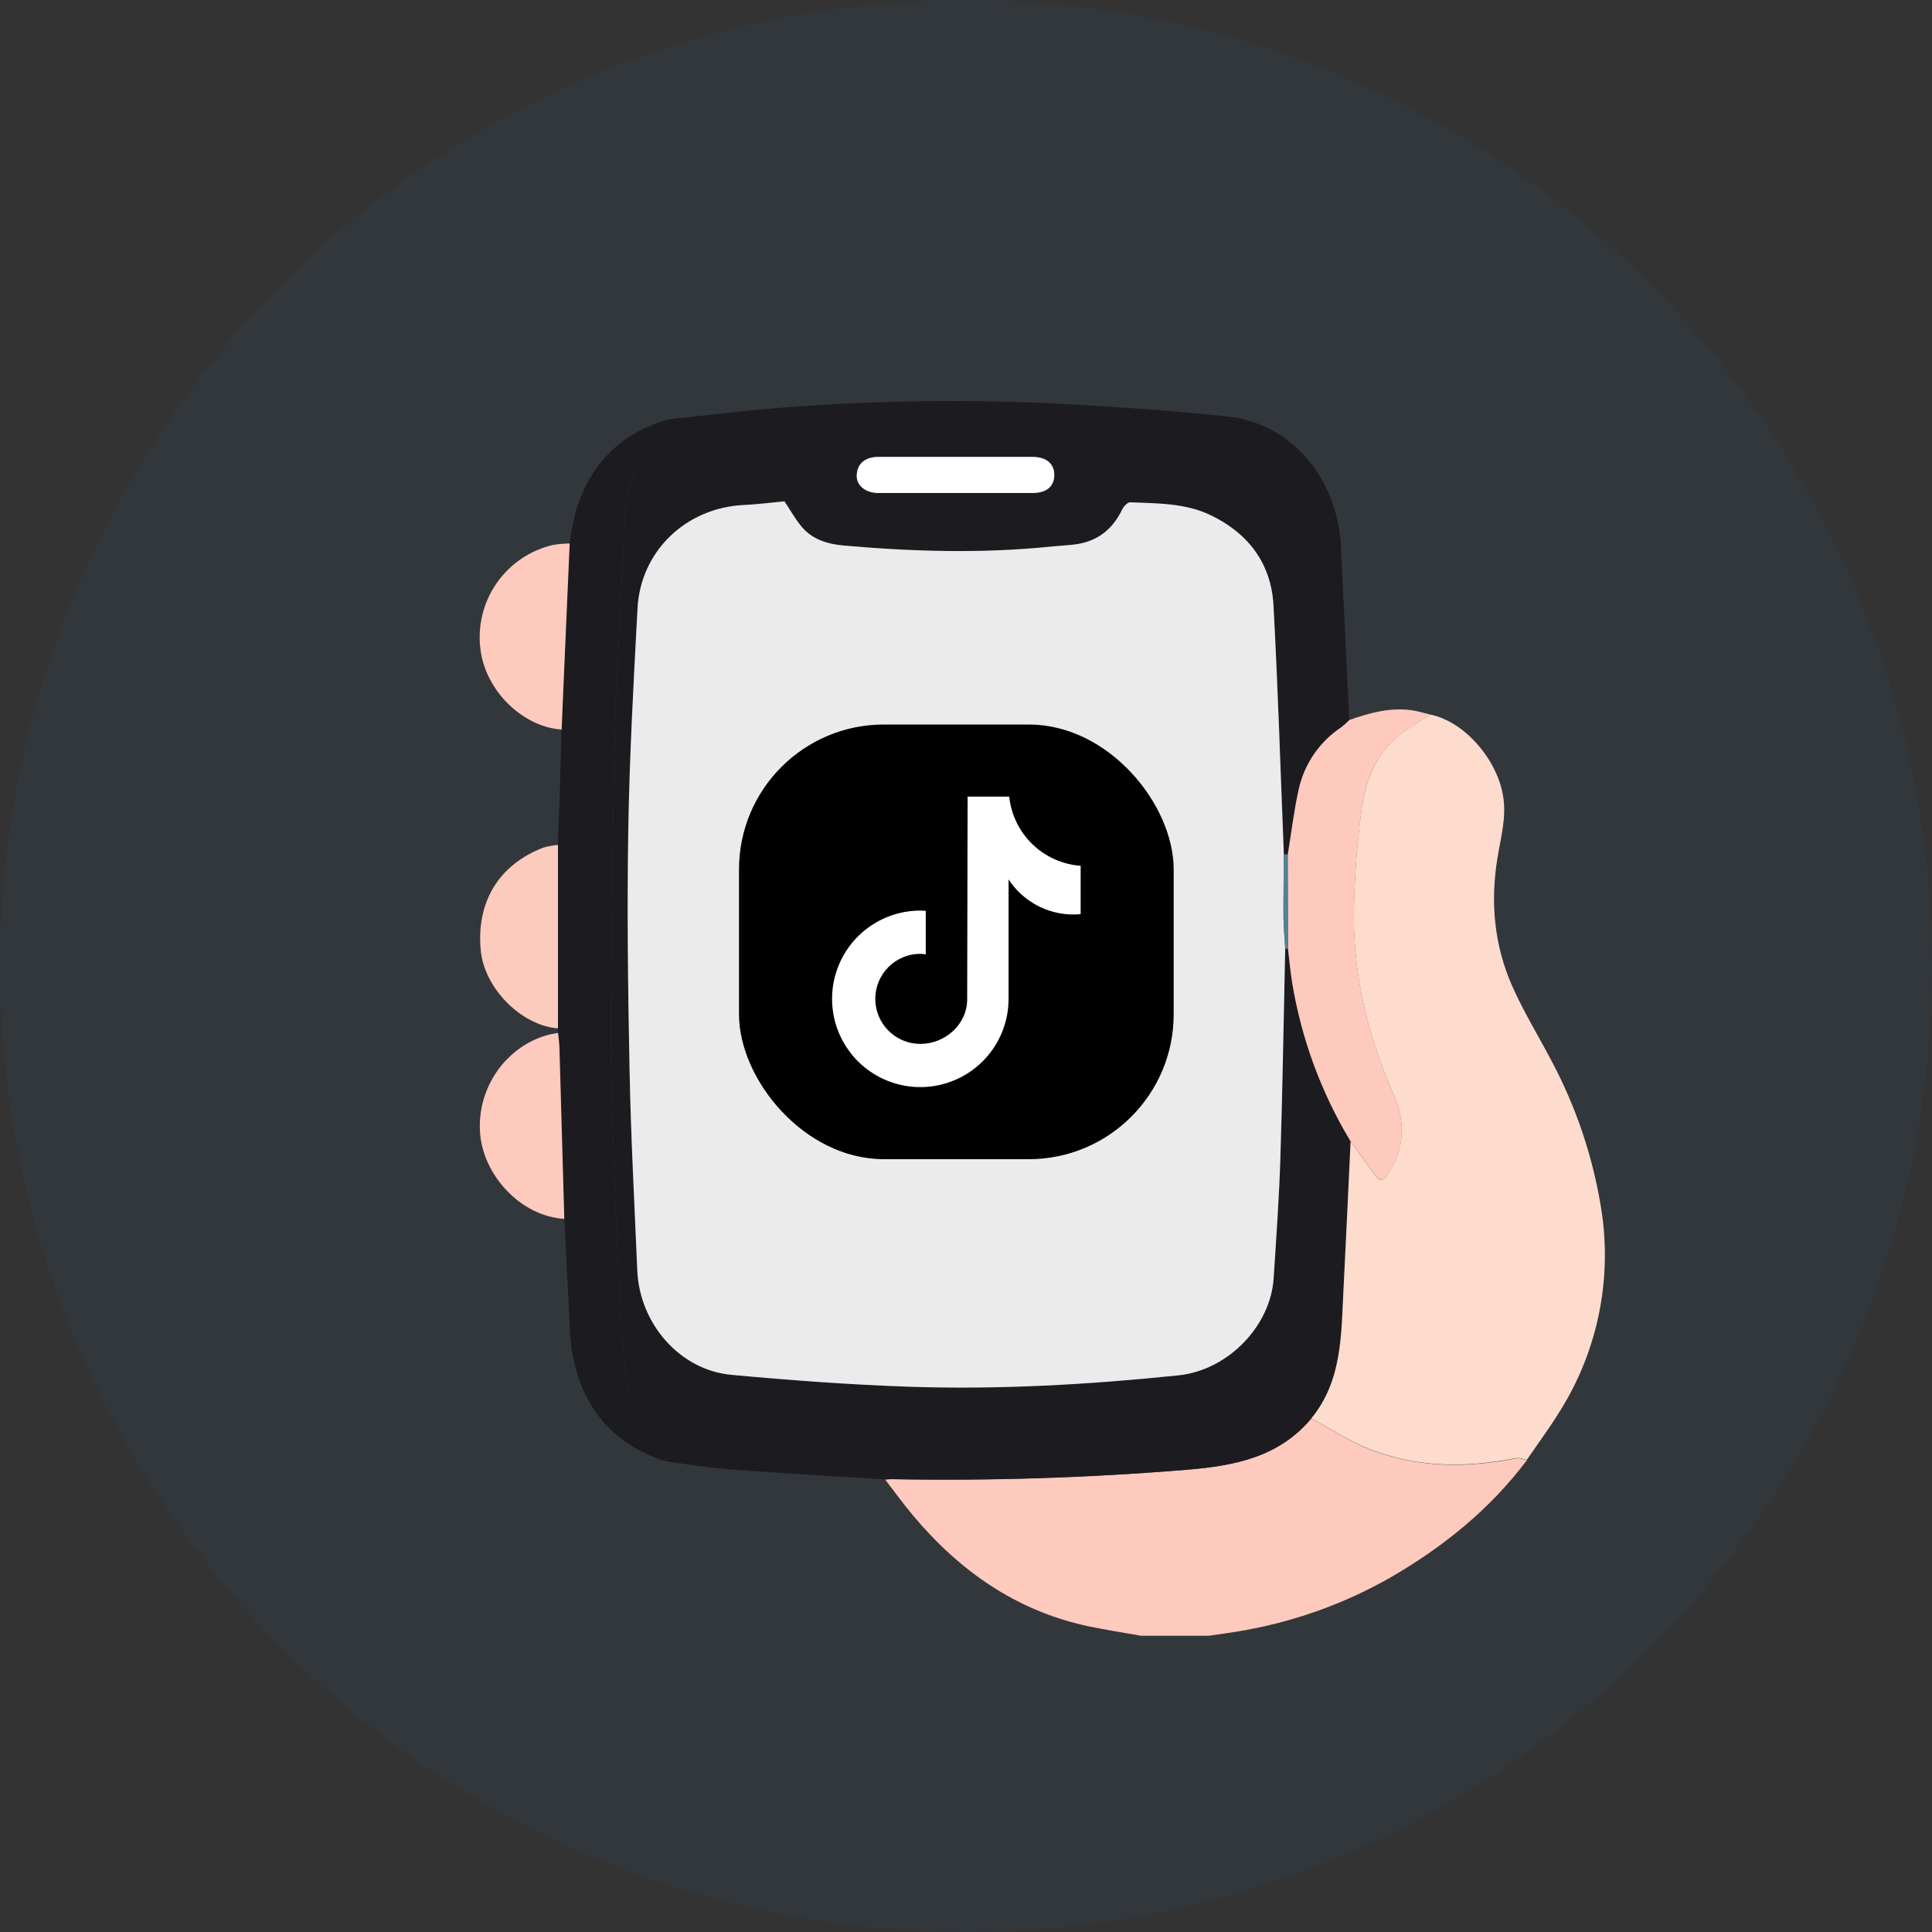
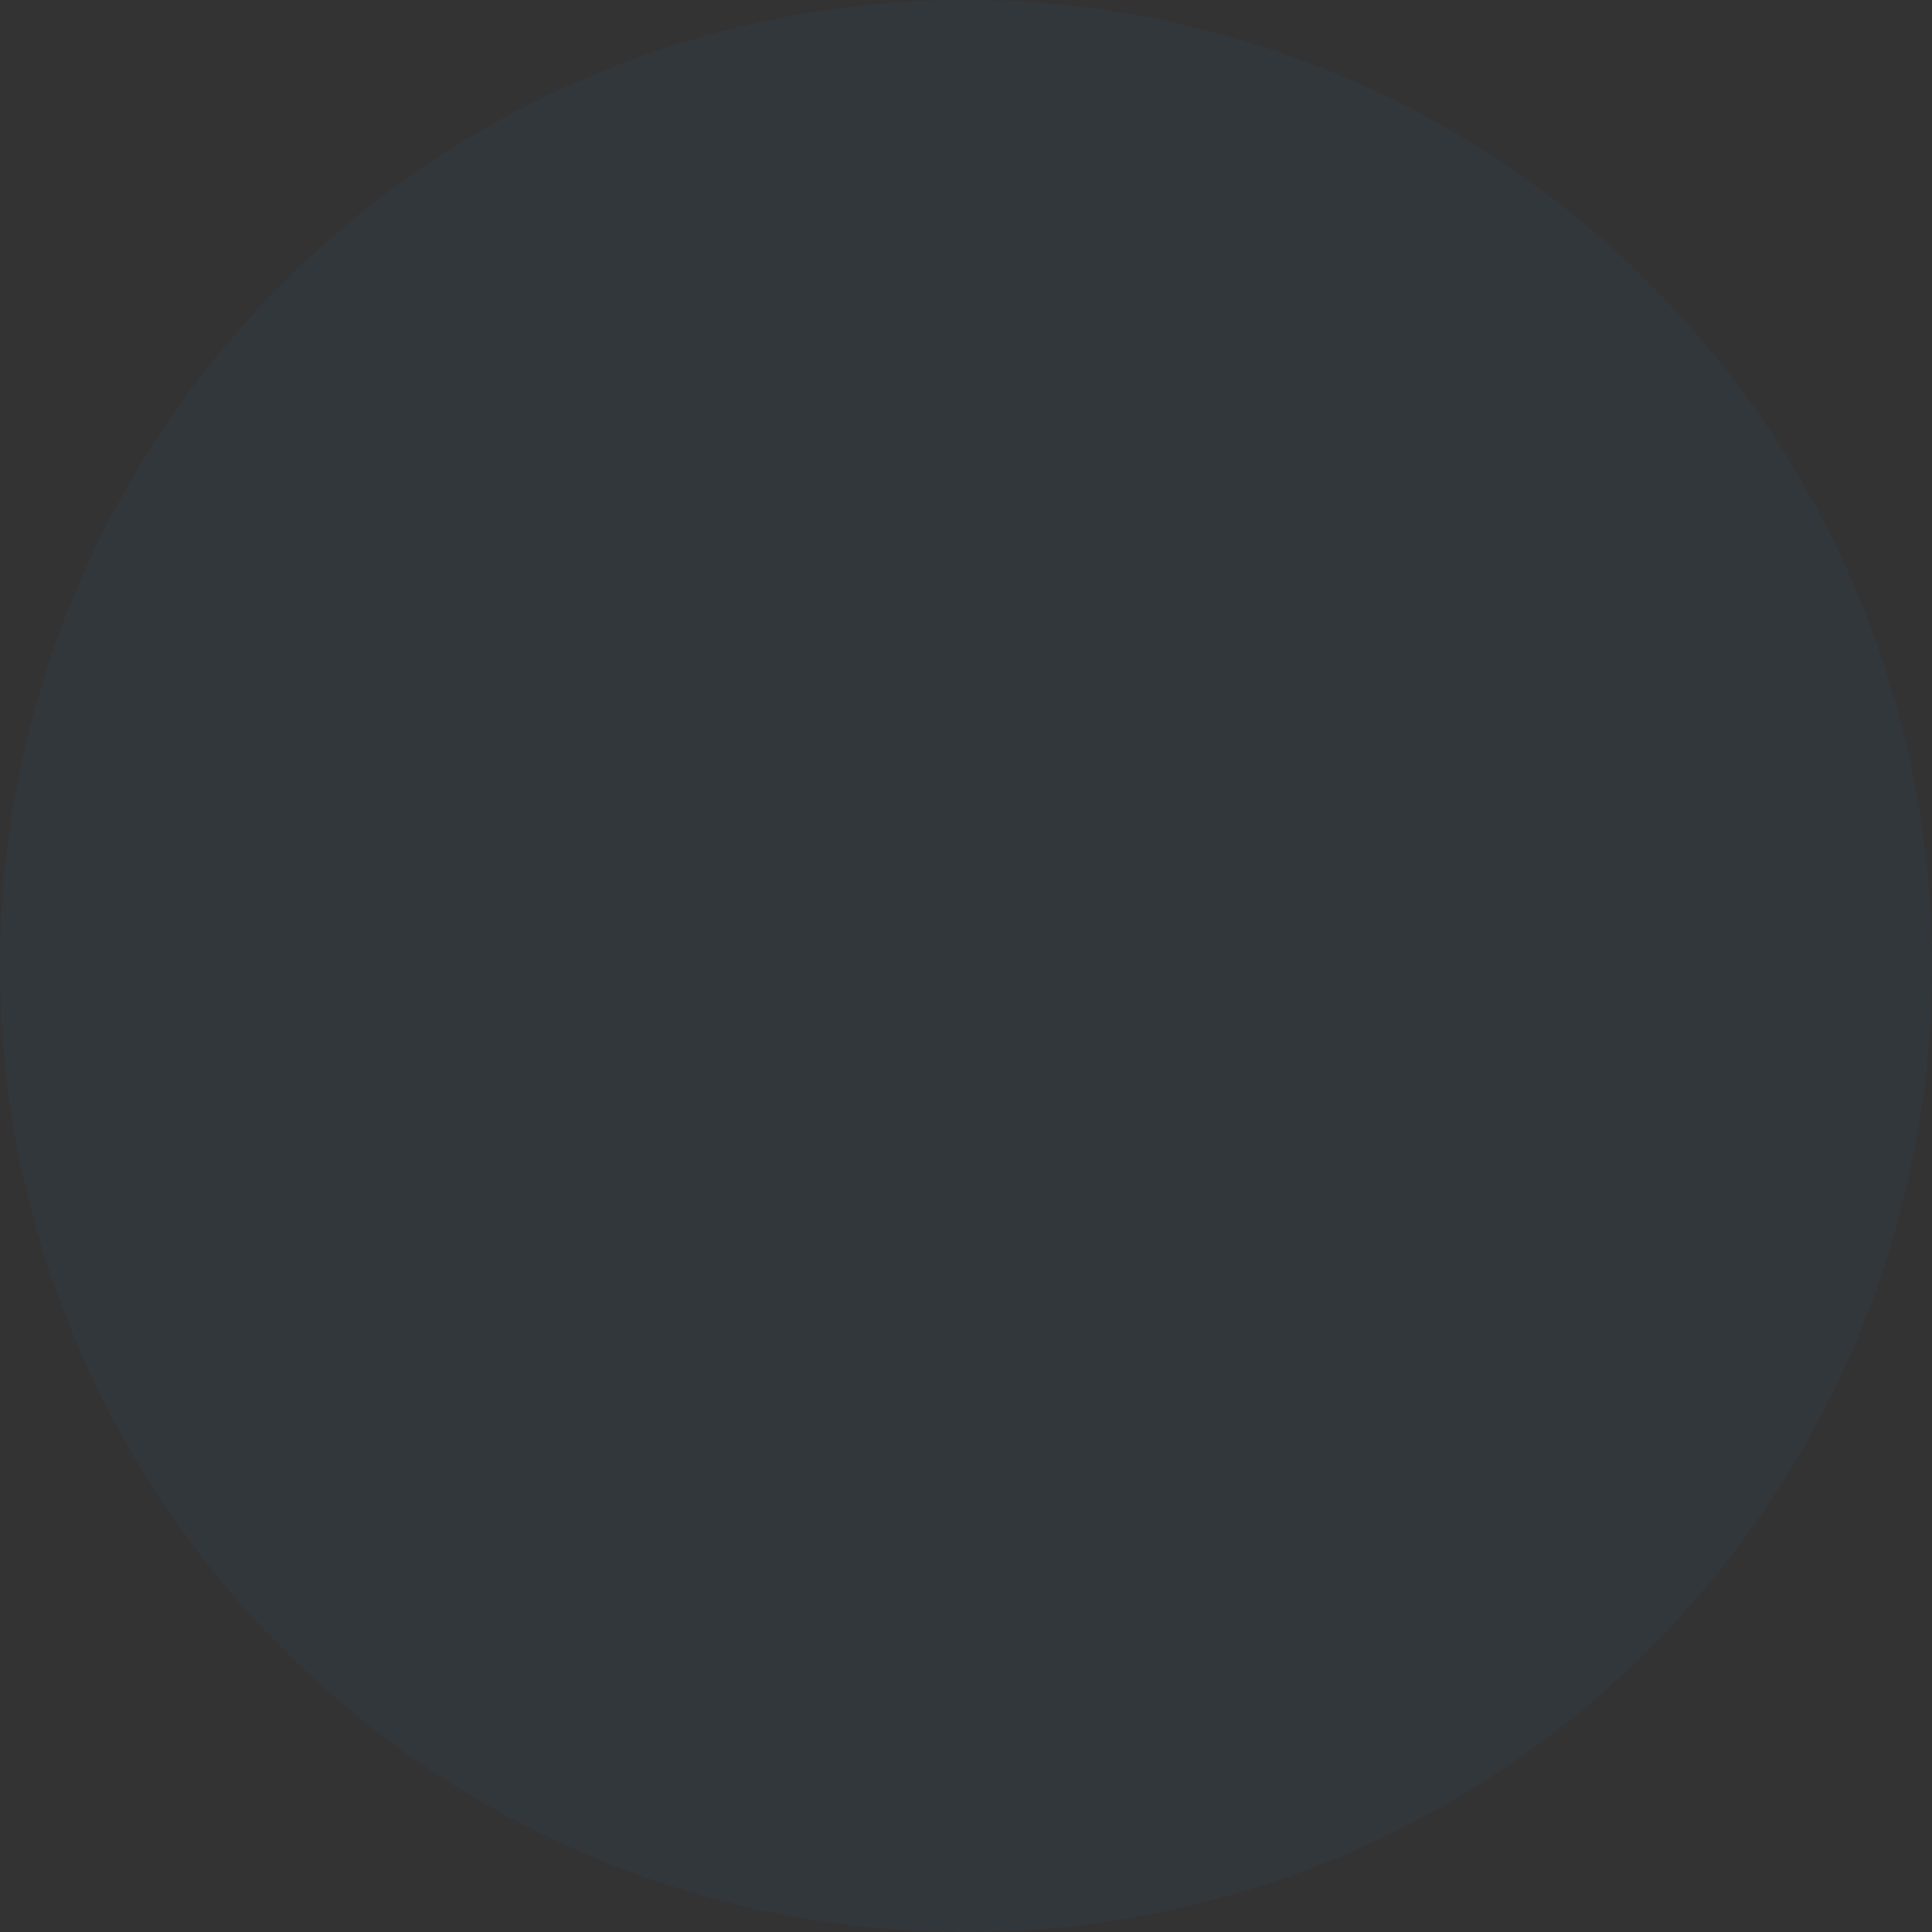
<svg xmlns="http://www.w3.org/2000/svg" width="400" height="400" viewBox="0 0 400 400" fill="none">
  <rect x="0" y="0" width="400" height="400" fill="#333333" stroke="none" />
  <circle opacity="0.05" cx="200" cy="200" r="200" fill="#218AEF" />
  <g clip-path="url(#clip0_4845_32968)">
    <path d="M236.253 338.667C232.546 338 228.826 337.44 225.153 336.667C210.306 333.44 198.613 325.2 189 313.727C187 311.334 185.166 308.8 183.26 306.334C183.673 306.334 184.086 306.247 184.5 306.254C204.877 306.633 225.261 305.987 245.573 304.32C255.453 303.507 264.713 301.787 271.493 293.694C275.493 295.84 279.306 298.4 283.493 300.047C293.353 303.92 303.573 303.987 313.873 301.947C314.586 301.807 315.393 302.16 316.16 302.28C308.473 312.507 298.733 320.347 287.713 326.7C278.483 331.933 268.439 335.575 258 337.474C255.44 337.967 252.84 338.274 250.253 338.667H236.253Z" fill="#FECABD" />
    <path d="M271.493 293.667C264.713 301.76 255.453 303.48 245.573 304.294C225.261 305.961 204.877 306.606 184.5 306.227C184.087 306.227 183.673 306.28 183.26 306.307C172.407 305.64 161.547 304.974 150.7 304.194C146.413 303.874 142.16 303.114 137.887 302.554C137.617 301.807 137.259 301.095 136.82 300.434C132.9 295.767 130.033 290.56 129.487 284.434C128.78 276.7 128.36 268.94 127.96 261.18C127.527 252.834 127.227 244.48 126.953 236.12C126.72 229.08 126.447 222.034 126.473 214.987C126.527 200.214 126.74 185.434 126.94 170.66C127.053 162.447 127.24 154.24 127.447 146.034C127.527 142.974 127.76 139.92 127.913 136.867C128.429 126.707 128.933 116.545 129.427 106.38C129.683 101.389 131.363 96.575 134.267 92.507C135.6 90.58 137.027 88.7 138.413 86.8C147.08 85.92 155.747 84.8 164.413 84.207C183.075 82.861 201.802 82.674 220.487 83.647C231.68 84.267 242.88 85.04 254.033 86.207C267.313 87.6 276.927 98.874 277.627 113.194C278.213 125.149 278.791 137.1 279.36 149.047C278.849 149.569 278.305 150.059 277.733 150.514C273.253 153.469 270.086 158.04 268.893 163.274C267.88 167.767 267.347 172.374 266.6 176.934L265.813 176.874C265.147 159.687 264.6 142.494 263.667 125.32C263.193 116.654 258.44 110.387 250.647 106.654C245.427 104.154 239.667 104.254 234.033 103.987C233.493 103.987 232.7 104.78 232.38 105.4C230.38 109.64 227.107 112.154 222.413 112.734C220.76 112.927 219.08 113 217.447 113.174C203.167 114.62 188.893 114.2 174.633 112.934C171.24 112.634 168.053 111.64 165.82 108.86C164.587 107.334 163.62 105.594 162.427 103.794C159.76 104.04 156.853 104.414 153.967 104.554C142.047 105.127 132.633 114.074 132 125.947C131.18 141.207 130.34 156.487 130.087 171.767C129.813 188.387 130.02 205.027 130.353 221.654C130.633 235.44 131.373 249.22 131.947 262.987C132.407 274.067 140.773 283.654 151.44 284.64C163.68 285.767 175.953 286.68 188.227 287.1C206.853 287.727 225.447 286.66 243.987 284.747C254.147 283.7 263.053 274.674 263.7 264.654C264.233 256.36 264.833 248.074 265.093 239.774C265.553 225.314 265.76 210.854 266.093 196.387H266.64C266.92 198.687 267.127 200.994 267.487 203.274C269.387 214.959 273.508 226.172 279.627 236.307C279.14 246.507 278.687 256.707 278.16 266.9C277.667 276.26 277.947 285.807 271.493 293.667ZM197.82 102.074H213.76C216.687 102.074 218.26 100.74 218.28 98.367C218.3 95.994 216.647 94.6 213.753 94.594C203.127 94.594 192.5 94.594 181.873 94.594C179.047 94.594 177.427 96.04 177.373 98.48C177.327 100.534 179.193 102.06 181.88 102.074C187.193 102.074 192.507 102.074 197.82 102.074Z" fill="#1C1C20" />
-     <path d="M271.493 293.667C277.946 285.807 277.666 276.26 278.16 266.92C278.686 256.727 279.14 246.527 279.627 236.327C281.273 238.593 282.96 240.827 284.553 243.147C285.56 244.633 286.28 244.687 287.286 243.147C290.853 237.767 291.047 232.213 288.46 226.393C283.307 214.78 280.326 202.607 280.286 189.907C280.358 182.726 280.857 175.555 281.78 168.433C282.507 162.16 284.553 156.267 289.78 152.153C291.78 150.587 294.033 149.34 296.173 147.953C303.28 149.427 309.98 157.287 311.2 164.807C311.94 169.333 310.693 173.473 310.007 177.767C308.533 186.893 309.38 195.767 313.093 204.173C315.433 209.46 318.486 214.42 321.18 219.553C326.226 228.994 329.689 239.199 331.433 249.76C333.88 264.295 330.956 279.223 323.207 291.76C321.033 295.354 318.5 298.74 316.133 302.22C315.367 302.1 314.56 301.747 313.846 301.887C303.546 303.927 293.327 303.887 283.467 299.987C279.333 298.373 275.48 295.814 271.493 293.667Z" fill="#FEDCCD" />
    <path d="M138.4 86.807C137.013 88.707 135.593 90.587 134.253 92.513C131.349 96.581 129.67 101.395 129.413 106.387C128.92 116.556 128.416 126.718 127.9 136.874C127.747 139.927 127.513 142.98 127.433 146.04C127.227 154.247 127.04 162.454 126.927 170.667C126.727 185.44 126.513 200.22 126.46 214.994C126.46 222.04 126.707 229.087 126.94 236.127C127.213 244.487 127.513 252.84 127.947 261.187C128.347 268.947 128.767 276.707 129.473 284.44C130.033 290.56 132.9 295.774 136.807 300.44C137.245 301.102 137.603 301.814 137.873 302.56C125.553 298.774 118.54 289.027 117.96 275.007C117.64 267.454 117.2 259.907 116.82 252.34C116.487 240.491 116.149 228.642 115.807 216.794C115.807 215.814 115.62 214.834 115.527 213.854C115.527 213.54 115.493 213.22 115.48 212.907C115.48 206.12 115.48 199.334 115.48 192.547C115.48 186.671 115.48 180.798 115.48 174.927C115.62 171.367 115.78 167.807 115.893 164.26C116.033 159.86 116.127 155.46 116.24 151.054C116.4 147.329 116.558 143.602 116.713 139.874C117.104 130.758 117.502 121.647 117.907 112.54C118.228 110.26 118.673 107.999 119.24 105.767C122.18 95.994 128.593 89.66 138.4 86.807Z" fill="#1C1C20" />
    <path d="M296.193 147.967C294.053 149.354 291.8 150.634 289.8 152.167C284.546 156.28 282.5 162.167 281.8 168.447C280.876 175.569 280.378 182.739 280.306 189.92C280.346 202.62 283.326 214.794 288.48 226.407C291.066 232.227 290.873 237.78 287.306 243.16C286.3 244.687 285.58 244.634 284.573 243.16C283.006 240.84 281.293 238.607 279.646 236.34C273.527 226.206 269.406 214.992 267.506 203.307C267.146 201.027 266.94 198.72 266.66 196.427L266.62 176.954C267.366 172.394 267.9 167.787 268.913 163.294C270.105 158.06 273.272 153.489 277.753 150.534C278.325 150.079 278.868 149.589 279.38 149.067C283.526 147.594 287.74 146.44 292.2 147.034C293.526 147.207 294.853 147.647 296.193 147.967Z" fill="#FDCABD" />
    <path d="M117.947 112.533C117.547 121.649 117.149 130.76 116.754 139.867C116.594 143.591 116.436 147.318 116.28 151.047C108.194 150.493 100.607 143.047 99.493 134.607C98.83 129.758 100.001 124.836 102.777 120.806C105.553 116.776 109.734 113.928 114.5 112.82C115.64 112.636 116.792 112.541 117.947 112.533Z" fill="#FDCABD" />
    <path d="M115.54 213.86C115.633 214.84 115.787 215.82 115.82 216.8C116.167 228.654 116.504 240.503 116.833 252.347C107.82 251.847 99.86 243.234 99.373 234.254C98.8 223.68 106.547 215.04 115.54 213.86Z" fill="#FDCABD" />
    <path d="M115.52 174.933C115.52 180.804 115.52 186.678 115.52 192.553C115.52 199.34 115.52 206.127 115.52 212.913C107.887 212.34 100.187 204.533 99.52 196.627C98.633 186.7 103.254 179.093 112.427 175.507C113.437 175.215 114.473 175.023 115.52 174.933Z" fill="#FDCABE" />
-     <path opacity="0.9" d="M266.087 196.394C265.767 210.86 265.547 225.32 265.087 239.78C264.827 248.08 264.227 256.367 263.693 264.66C263.027 274.66 254.14 283.707 243.98 284.754C225.44 286.667 206.847 287.734 188.22 287.107C175.947 286.687 163.673 285.774 151.433 284.647C140.767 283.66 132.4 274.074 131.94 262.994C131.367 249.214 130.607 235.434 130.347 221.66C130.013 205.034 129.807 188.394 130.08 171.774C130.333 156.494 131.173 141.214 131.993 125.954C132.627 114.08 142.04 105.134 153.96 104.56C156.847 104.42 159.727 104.047 162.42 103.8C163.613 105.6 164.58 107.34 165.813 108.867C168.047 111.647 171.233 112.64 174.627 112.94C188.887 114.207 203.16 114.627 217.44 113.18C219.093 113.007 220.773 112.934 222.407 112.74C227.073 112.194 230.347 109.68 232.373 105.407C232.673 104.787 233.487 103.967 234.027 103.994C239.66 104.24 245.42 104.14 250.64 106.66C258.433 110.394 263.187 116.66 263.66 125.327C264.593 142.5 265.113 159.694 265.807 176.88C265.807 181.267 265.7 185.647 265.733 190.034C265.753 192.154 266 194.274 266.087 196.394ZM195.373 203.3C194.707 202.36 194.333 201.86 194.007 201.3C191.133 196.54 188.327 191.727 185.38 187.014C182.94 183.107 179.3 182.3 175.32 184.627C172.38 186.34 169.46 188.094 166.547 189.854C162.393 192.367 161.473 196.087 163.947 200.227C164.713 201.514 165.473 202.8 166.24 204.08C171.818 213.414 177.398 222.747 182.98 232.08C184.313 234.28 185.993 235.88 188.693 235.88C192.853 235.88 197.013 235.847 201.167 235.707C204.767 235.587 207.92 234.827 209.773 231.04C219.2 211.794 228.78 192.62 238.273 173.414C240.373 169.16 239.167 165.667 234.887 163.474C231.86 161.918 228.811 160.4 225.74 158.92C221.44 156.84 217.913 157.934 215.74 162.174C213.16 167.194 210.74 172.3 208.233 177.36C204.033 185.874 199.82 194.347 195.373 203.3Z" fill="white" />
-     <path d="M197.82 102.074C192.487 102.074 187.193 102.074 181.88 102.074C179.213 102.074 177.327 100.534 177.373 98.48C177.427 96.04 179.047 94.6 181.873 94.594C192.5 94.594 203.127 94.594 213.753 94.594C216.647 94.594 218.293 96.02 218.28 98.367C218.267 100.714 216.667 102.074 213.76 102.074H197.82Z" fill="white" />
    <path d="M266.087 196.394C265.967 194.274 265.754 192.154 265.734 190.034C265.7 185.647 265.774 181.267 265.807 176.88L266.594 176.94L266.634 196.414L266.087 196.394Z" fill="#4F8495" />
    <g clip-path="url(#clip1_4845_32968)">
      <rect x="153" y="150" width="90" height="90" rx="30" fill="white" />
      <path d="M232.286 150H163.714C157.806 150 153 154.806 153 160.714V229.286C153 235.194 157.806 240 163.714 240H232.286C238.194 240 243 235.194 243 229.286V160.714C243 154.806 238.194 150 232.286 150ZM223.727 189.264C223.236 189.311 222.742 189.336 222.249 189.339C219.583 189.339 216.959 188.675 214.613 187.408C212.268 186.14 210.275 184.309 208.815 182.079V206.801C208.815 210.415 207.743 213.947 205.736 216.952C203.728 219.957 200.874 222.299 197.535 223.682C194.197 225.065 190.523 225.427 186.978 224.722C183.434 224.017 180.178 222.276 177.622 219.721C175.067 217.166 173.327 213.91 172.622 210.365C171.917 206.821 172.279 203.147 173.662 199.808C175.045 196.469 177.387 193.616 180.391 191.608C183.396 189.6 186.929 188.529 190.543 188.529C190.924 188.529 191.297 188.563 191.672 188.586V197.591C191.297 197.546 190.929 197.477 190.543 197.477C188.07 197.477 185.697 198.46 183.949 200.209C182.2 201.957 181.217 204.33 181.217 206.803C181.217 209.276 182.2 211.648 183.949 213.397C185.697 215.146 188.07 216.129 190.543 216.129C195.694 216.129 200.244 212.07 200.244 206.919L200.334 164.931H208.948C209.341 168.674 211.038 172.16 213.741 174.778C216.445 177.397 219.982 178.982 223.736 179.256V189.264" fill="black" />
    </g>
  </g>
  <defs>
    <clipPath id="clip0_4845_32968">
-       <rect width="256" height="256" fill="white" transform="translate(88 82.667)" />
-     </clipPath>
+       </clipPath>
    <clipPath id="clip1_4845_32968">
      <rect x="153" y="150" width="90" height="90" rx="30" fill="white" />
    </clipPath>
  </defs>
</svg>